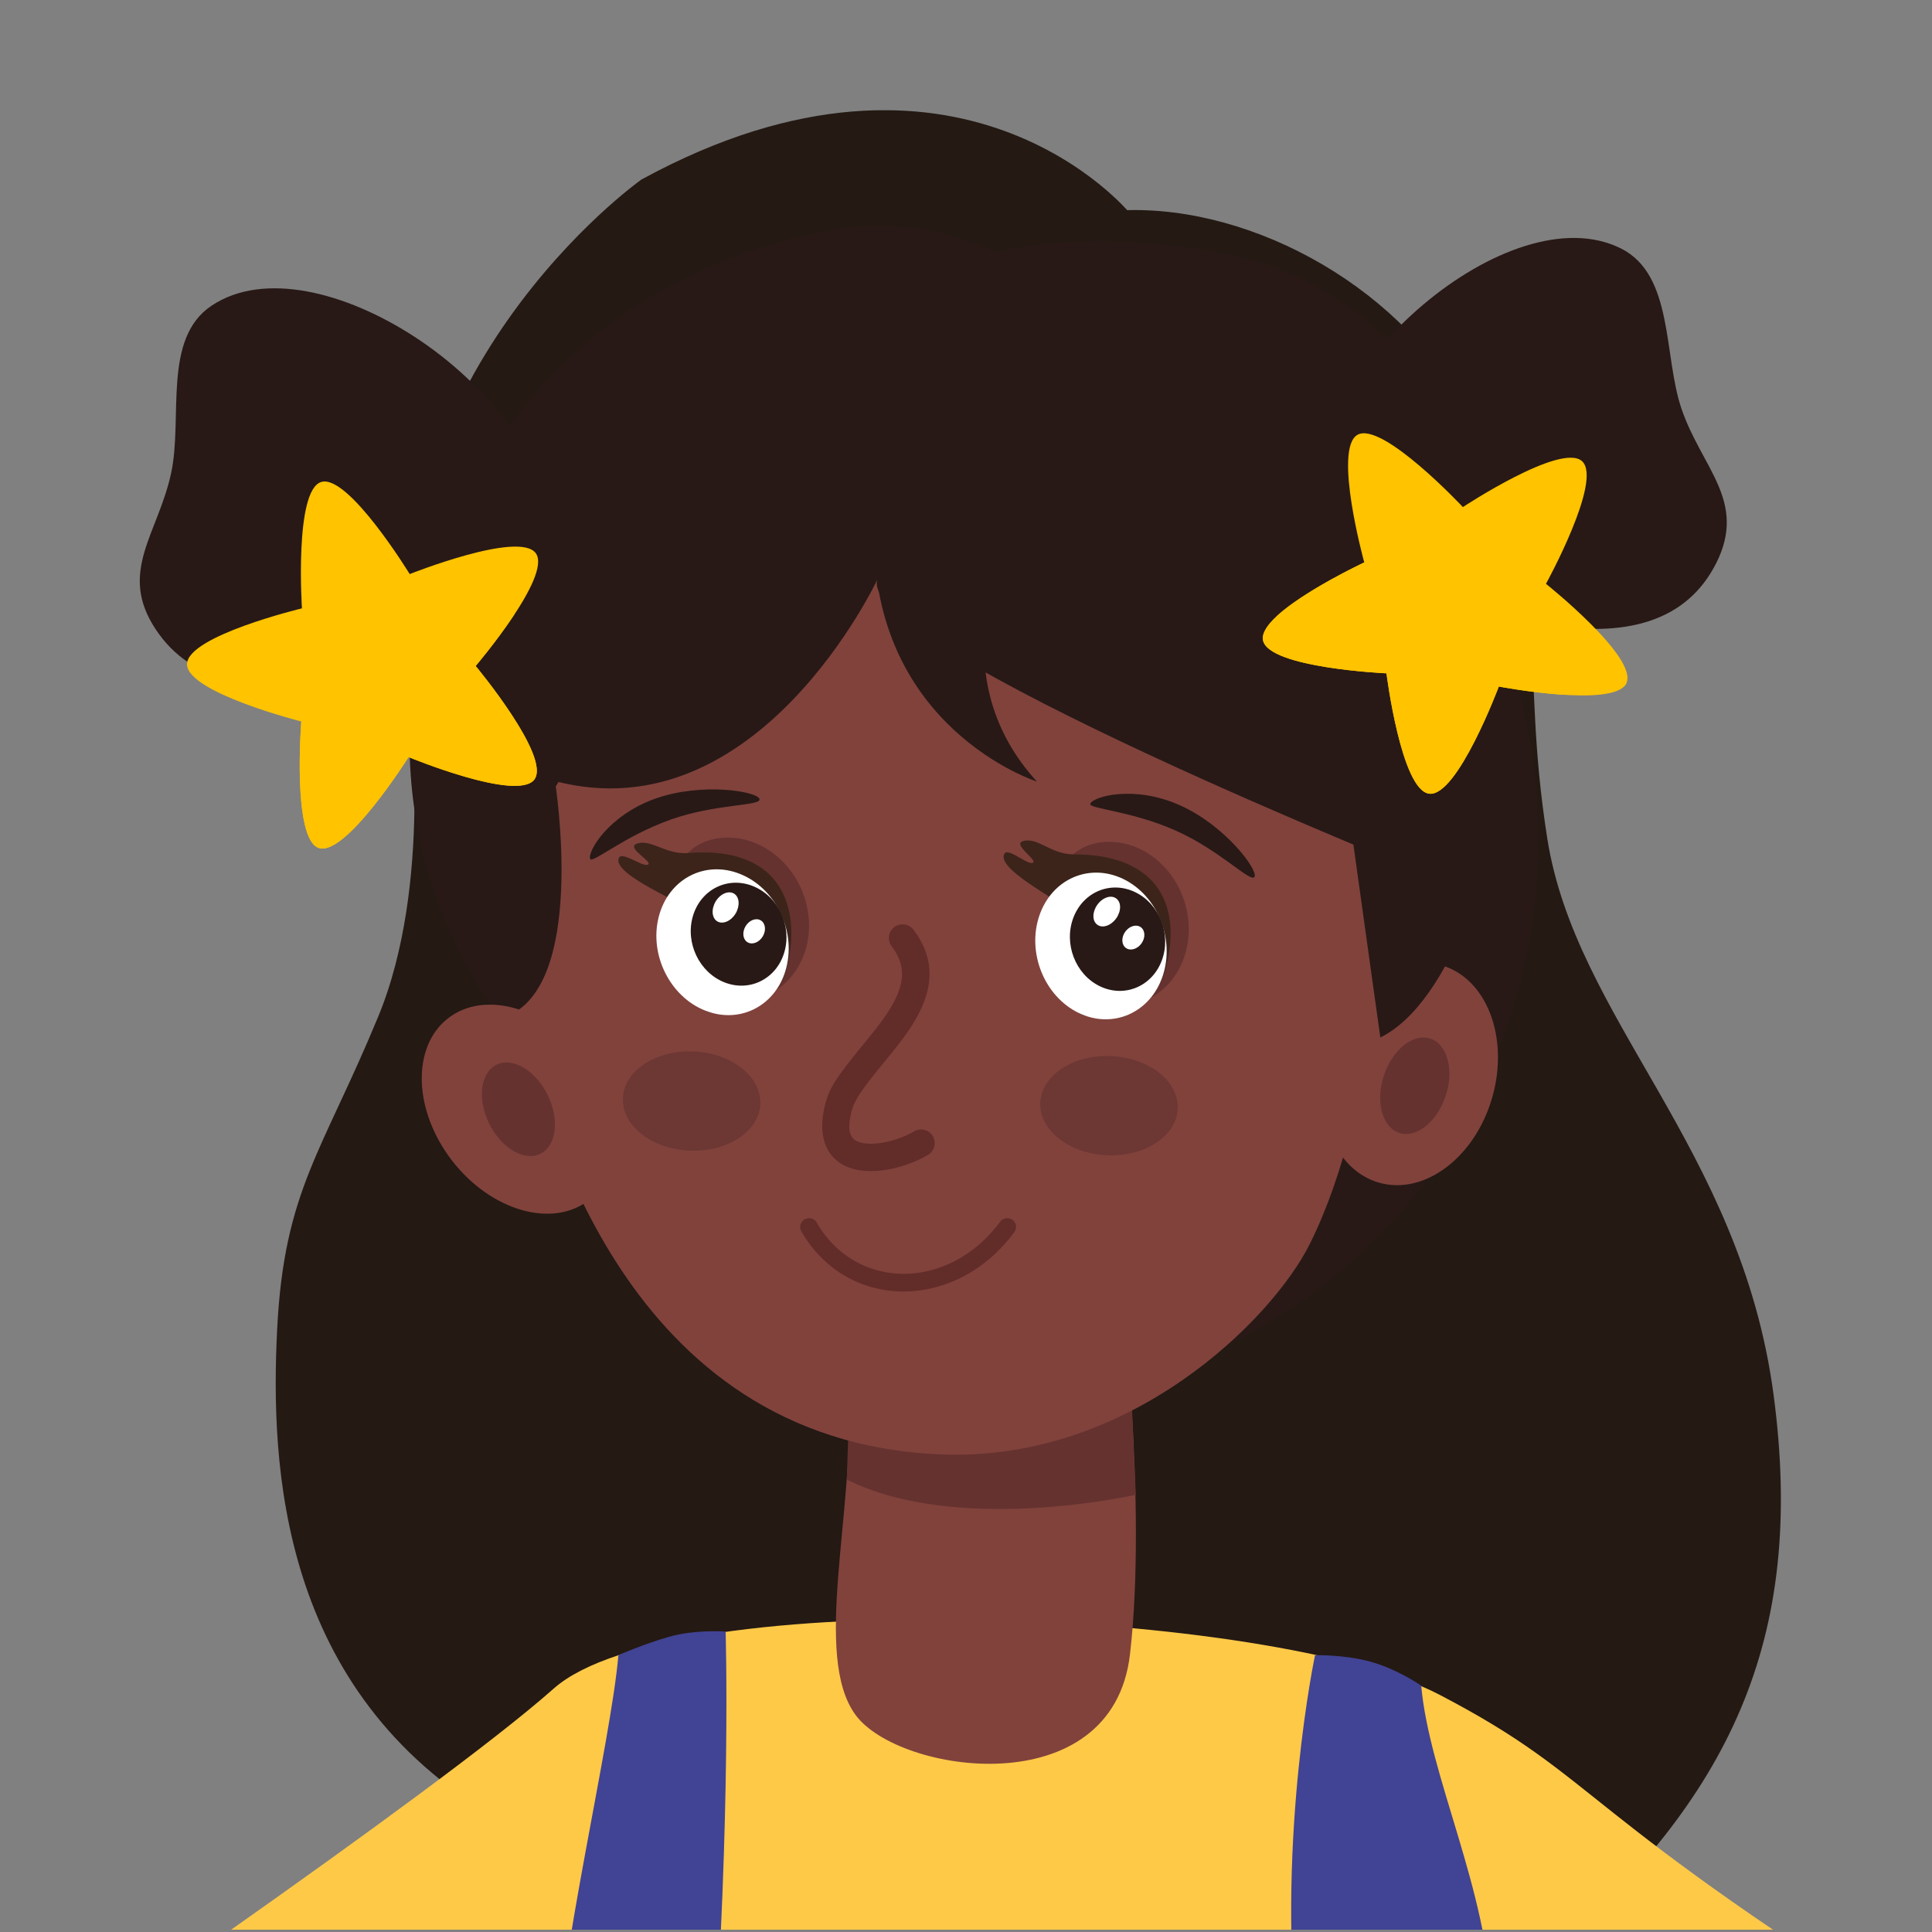
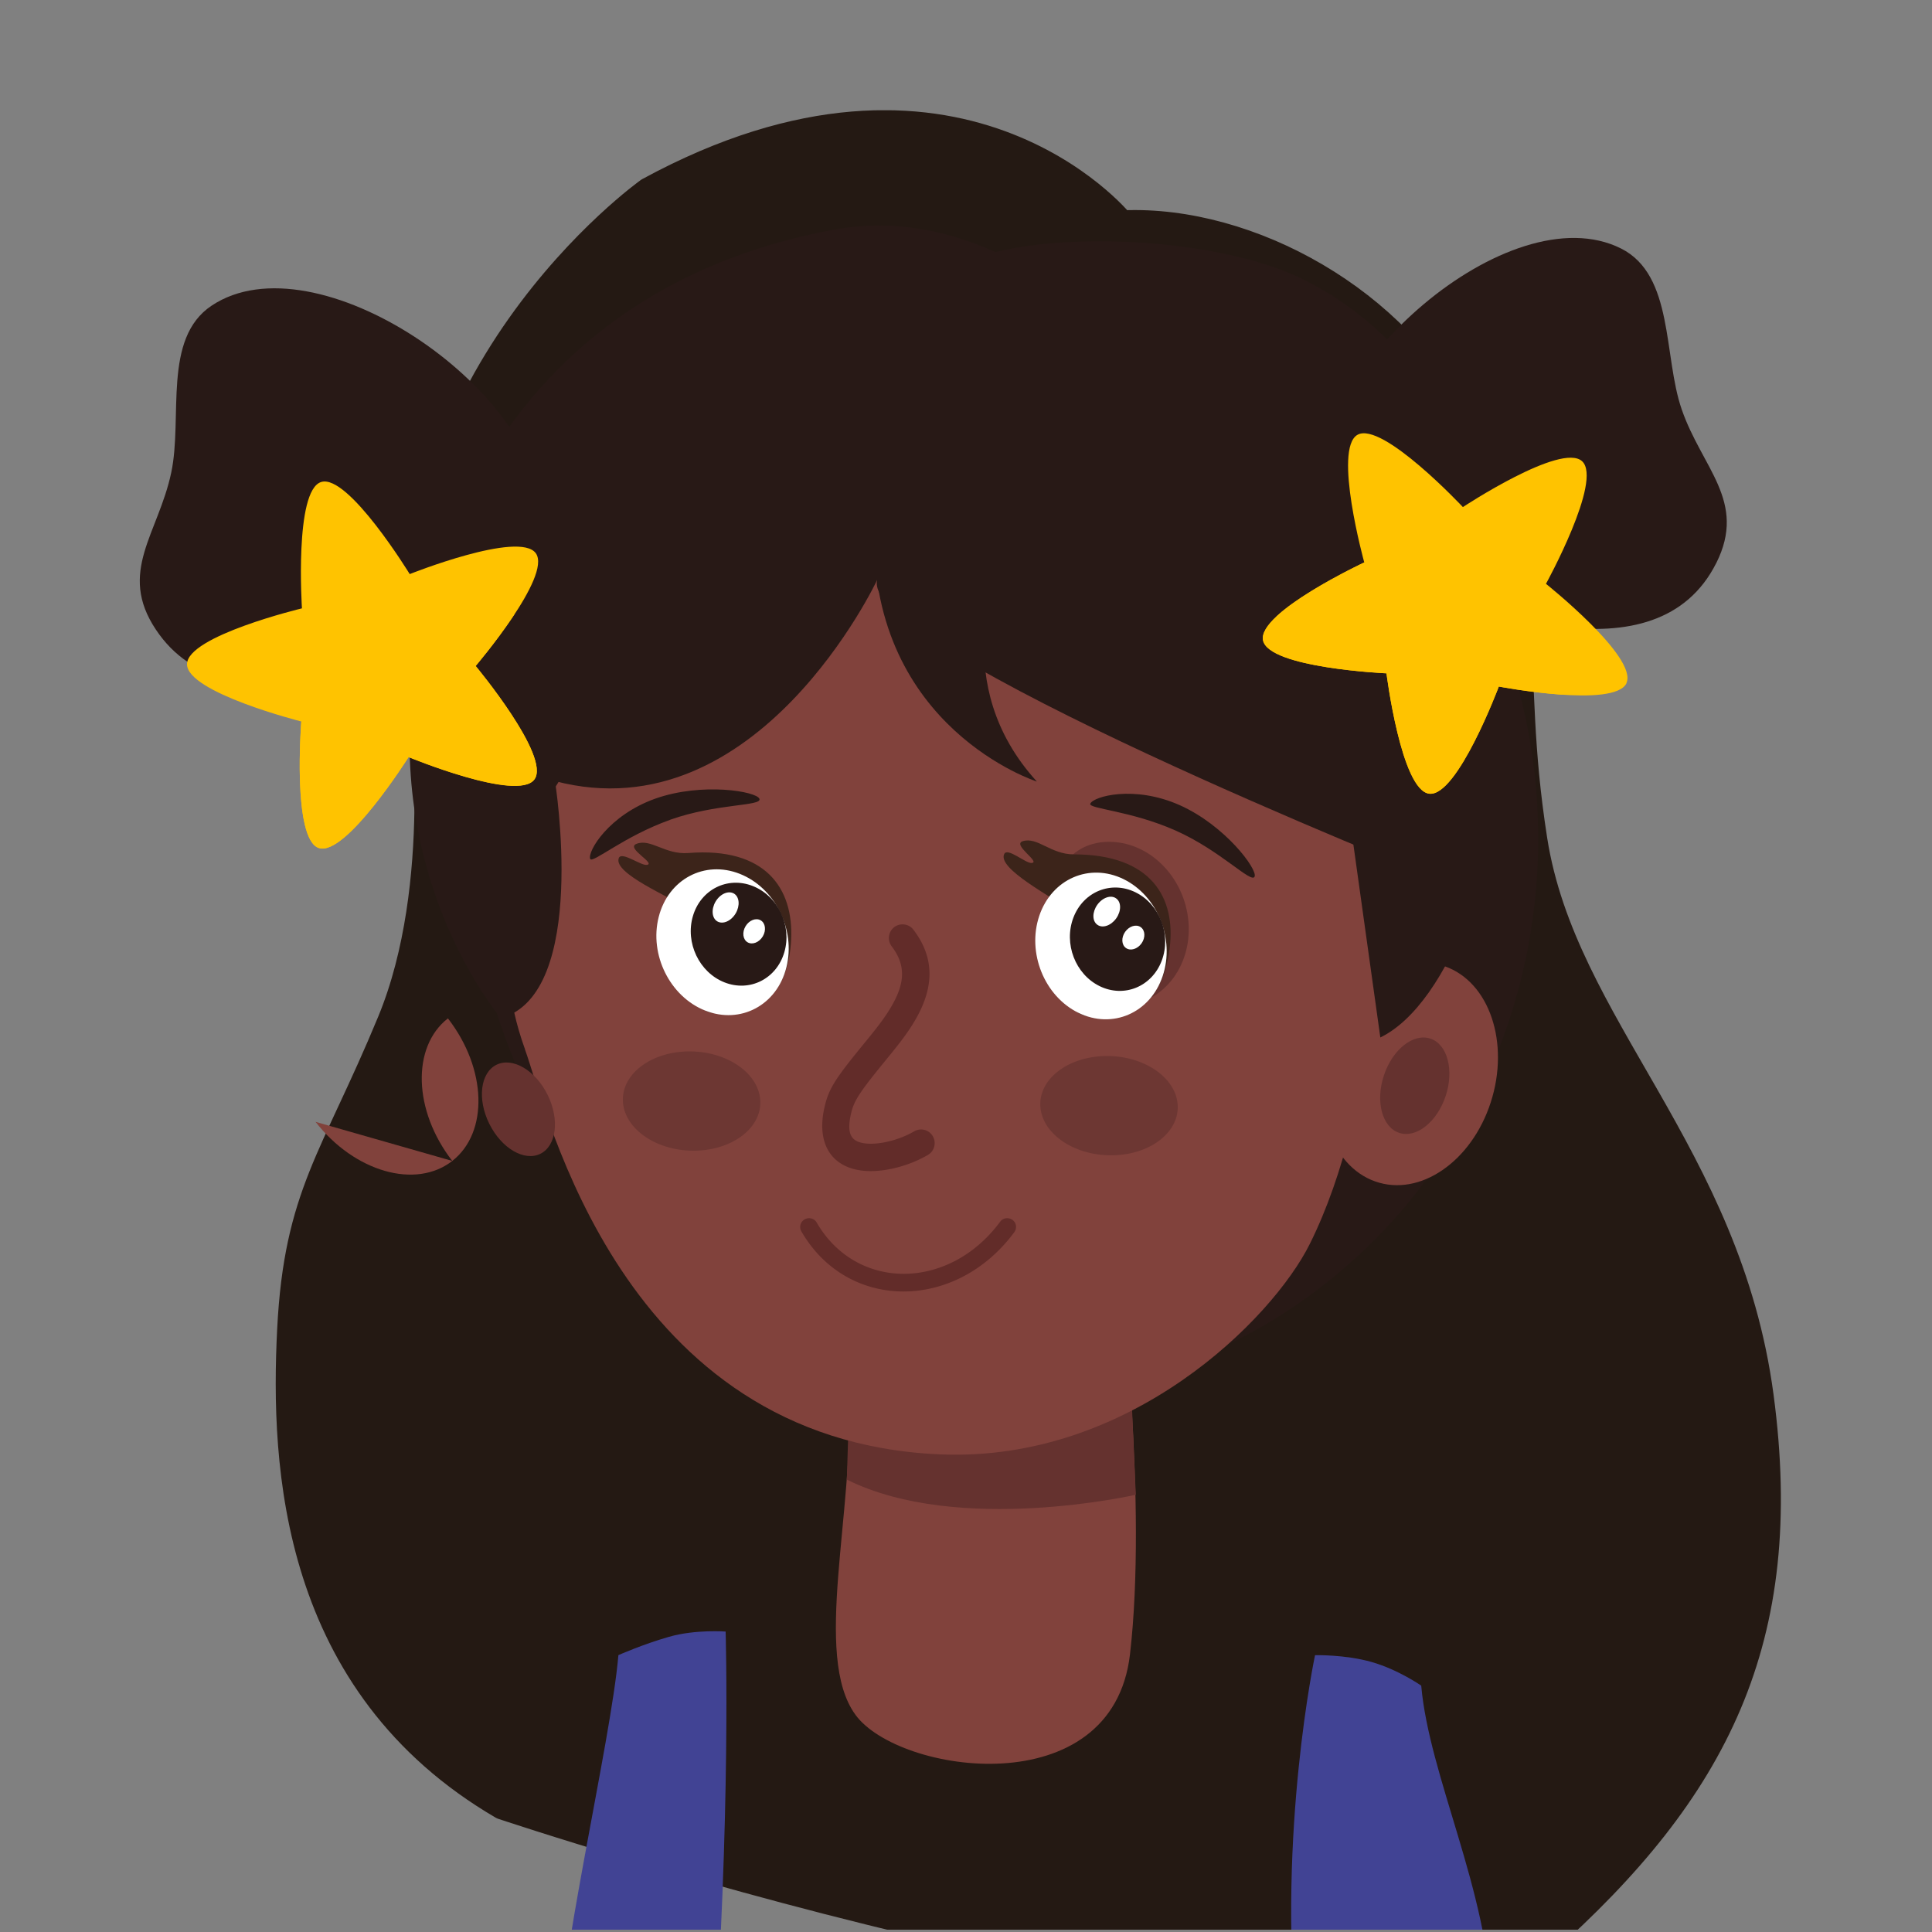
<svg xmlns="http://www.w3.org/2000/svg" width="256" height="256" data-name="Layer 1">
  <rect width="100%" height="100%" fill="#808080" stroke="none" />
  <defs>
    <clipPath id="a">
      <path d="M-.31-.31h256v256h-256z" style="fill:none;stroke-width:0" />
    </clipPath>
    <clipPath id="b">
      <path d="M-24.23 14.61h310.72v769.26H-24.23z" style="fill:none;stroke-width:0" />
    </clipPath>
    <clipPath id="c">
      <path d="M-24.23 14.61h310.72v769.26H-24.23z" style="fill:none;stroke-width:0" />
    </clipPath>
    <clipPath id="d">
      <path d="M335.69-.31h256v256h-256z" style="fill:none;stroke-width:0" />
    </clipPath>
    <clipPath id="e">
      <path d="M194.07 8.91h563.99v770.85H194.07z" style="fill:none;stroke-width:0" />
    </clipPath>
    <clipPath id="f">
      <path d="M194.07 8.92h563.99v770.85H194.07z" style="fill:none;stroke-width:0" />
    </clipPath>
  </defs>
  <g style="clip-path:url(#a)">
    <g style="clip-path:url(#b)">
      <g style="clip-path:url(#c)">
        <path d="M148.82 29.07c16.95-.71 36.93 10.45 44.93 26.96C205 79.25 200 86.81 203.82 111.22s25.67 41.31 29.99 73.73-6 52.56-29.09 73.09c-23.09 20.52-138.38-18.2-138.38-18.2-28.04-16.34-29.32-45.64-28.41-63.68s5.83-22.92 13.29-40.97c7.47-18.04 4.19-42.24 4.19-42.24-5.65-42.66 30.23-68.14 30.23-68.14 41.33-22.5 63.18 4.25 63.18 4.25" style="fill:#241913;stroke-width:0" />
        <path d="M148.82 29.07c16.95-.71 36.93 10.45 44.93 26.96C205 79.25 200 86.81 203.82 111.22s25.67 41.31 29.99 73.73-6 52.56-29.09 73.09c-23.09 20.52-138.38-18.2-138.38-18.2-28.04-16.34-29.32-45.64-28.41-63.68s5.83-22.92 13.29-40.97c7.47-18.04 4.19-42.24 4.19-42.24-5.65-42.66 30.23-68.14 30.23-68.14 41.33-22.5 63.18 4.25 63.18 4.25Z" style="fill:none;stroke:#241913;stroke-linecap:round;stroke-linejoin:round;stroke-width:2.41px" />
-         <path d="M258.3 270.73c-50.33-31.06-45.64-34.74-67.6-46.19-21.97-11.45-101.58-14.79-117.35-.78C57.56 237.78.1 276.87.1 276.87l49.12 42.2 31.2-28.81c6.05 55.95-10.13 119.41-10.13 119.41 45 46.35 124.62-.79 124.62-.79l-11.44-106.5 30.5 16.01 44.33-47.67Z" style="fill:#ffc948;stroke-width:0" />
        <path d="M81.94 219.33c-1.01 11.68-8.03 40.62-8.4 55.11-.12 4.76 5.71 10.39 5.71 10.39l.7 62.02 8.96 4.3c-1.89-23.44-1.21-67.6-1.21-67.6s6.5-5.95 6.72-9.12c2.47-34.27 1.73-58.24 1.73-58.24s-4-.31-7.52.7-6.7 2.43-6.7 2.43M188.32 223.36c1.04 11.93 8.89 27.24 9.27 41.99.11 4.17-7.59 17.66-7.59 17.66l.46 67.18-8.96 4.3c2.26-28.03-1.08-73.69-1.08-73.69s-8.19-7.94-8.62-12.34c-2.52-25.76 2.45-49.14 2.45-49.14s4-.1 7.52.91 6.54 3.12 6.54 3.12" style="fill:#414394;stroke-width:0" />
        <path d="M117.07 163.8c1.38 4.87 1.73 7.07 2.45 10.72 3.64 18.42.62 24.24.62 24.24l29.04-3.59 1.34-25.79s-41.78-35.08-33.44-5.58" style="fill:#65322f;stroke-width:0" />
        <path d="M62.35 110.3c.53-40.72 32.63-73.32 71.69-72.81s70.3 33.93 69.77 74.65-32.63 73.32-71.69 72.81-70.3-33.93-69.77-74.65" style="fill:#281916;stroke-width:0" />
        <path d="M227.41 74.62c4.11-8.19-1.89-12.58-4.58-20.39-2.44-7.06-1.01-17.77-8.03-21.3-14.79-7.42-41.69 16.27-39.93 32.62 1.76 16.34-8.91 1.19 5.88 8.61s38.83 16.06 46.66.45M20.65 83.42c-5.09-7.63.33-12.71 2.04-20.8 1.55-7.31-1.19-17.76 5.35-22.12 13.77-9.18 43.37 11.02 43.64 27.46s8.99.09-4.78 9.27-36.57 20.71-46.25 6.19" style="fill:#281916;stroke-width:0" />
        <path d="M155.1 151.57c-25.31 1.22-39.6.29-39.6.29.98 13.94 11.68 20.67 25.1 18.53 11.71-1.87 14.5-18.82 14.5-18.82" style="fill:#712035;stroke-width:0" />
        <path d="M149.58 151.84c-7.1 11.58-32.71 6.49-32.71 6.49s-.54-1.23-.89-2.84c-.35-1.6-.5-3.58-.5-3.58z" style="fill:#fff;stroke-width:0" />
        <path d="M146.8 167.43c-13.18-6.93-27.34-4.21-27.34-4.21 7.93 10.56 19.07 8.46 24.27 6.27 2.29-.97 3.07-2.06 3.07-2.06" style="fill:#cd302a;stroke-width:0" />
        <path d="M101.76 105.52c-.42-4.11 1.81-7.69 4.97-8.02 3.16-.32 6.07 2.74 6.49 6.85s-1.81 7.69-4.97 8.02c-3.16.32-6.07-2.74-6.49-6.85M155.86 104.37c.9-4.03 4.15-6.73 7.25-6.03s4.89 4.52 3.99 8.55-4.15 6.73-7.25 6.03c-3.1-.69-4.89-4.52-3.99-8.55" style="fill:#120d0c;stroke-width:0" />
        <path d="M86.76 88.34c-.97-1.45 2.37-5.4 7.46-8.83 5.1-3.43 10.01-5.04 10.99-3.59.97 1.45-2.37 5.4-7.46 8.83s-10.01 5.04-10.99 3.59M156.5 77.04c.61-1.63 5.77-1.22 11.52.92 5.76 2.14 9.93 5.2 9.32 6.83s-5.77 1.22-11.52-.92c-5.76-2.14-9.93-5.2-9.32-6.83" style="fill:#281916;stroke-width:0" />
        <path d="M131.41 105.68s-.66 9.22 3.33 13.61c4.01 4.43 18.66 7.8 13.23 15.26-.96 1.32-4.33 3.71-9.33 2.39" style="fill:none;stroke:#65322f;stroke-linecap:round;stroke-linejoin:round;stroke-width:4.2px" />
        <path d="M176.17 138.53c2.55-7.87 9.4-12.56 15.3-10.48s8.61 10.15 6.06 18.02-9.4 12.56-15.3 10.48-8.61-10.15-6.06-18.02M112.46 184.76c.81 15.46-4.83 34.64.9 42.47 5.73 7.84 34.05 11.99 36.37-8.03 2.32-20.01-1.26-49.72-1.26-49.72z" style="fill:#81423c;stroke-width:0" />
        <path d="M112.22 196.06c14.84 7.38 38.29 2 38.29 2-.45-7.9-.53-15.56-1.08-20.13-.7-5.81-1.83-7.47-1.83-7.47l-34.99 12.59-.4 13.02Z" style="fill:#65322f;stroke-width:0" />
        <path d="M69.56 139.02c-4.75-13.08-2.05-26.62 6.21-38 7.09-9.76 25.68-27.95 40.48-30.03 38.69-5.43 61.21 24.92 62.64 28.84 6 16.52 3.71 46.85-5.34 65.01-4.93 9.9-23.8 28.97-49.03 27.87-42.24-1.83-51.98-45.46-54.97-53.69" style="fill:#81423c;stroke-width:0" />
        <path d="M66.38 134.91c11.7-3.21 7.16-31.41 7.16-31.41 26.92 7.06 42.72-26.72 42.72-26.72-2.93 8.97 73.75 39.52 73.75 39.52l-9.46-26.46s-30.8-66.77-70.22-59.38S56.22 68.7 54.43 93.8c-1.8 25.09 11.95 41.12 11.95 41.12" style="fill:#281916;stroke-width:0" />
-         <path d="M59.93 153.83c-5.16-6.65-5.42-15.1-.58-18.89s12.95-1.46 18.12 5.18c5.16 6.65 5.42 15.1.58 18.89-4.84 3.78-12.95 1.46-18.12-5.18" style="fill:#81423c;stroke-width:0" />
+         <path d="M59.93 153.83c-5.16-6.65-5.42-15.1-.58-18.89c5.16 6.65 5.42 15.1.58 18.89-4.84 3.78-12.95 1.46-18.12-5.18" style="fill:#81423c;stroke-width:0" />
        <path d="M182.9 137.47c18.24-8.87 30.27-79.79-9.87-100.28-15.05-7.68-48.11-6.58-48.5 1.34-.65 13.21 52.27 55.26 52.27 55.26z" style="fill:#281916;stroke-width:0" />
        <path d="M139.13 122.03c-.23-6.01 2.58-10.61 8.05-10.48s10.09 5.1 10.33 11.11c.23 6.01-4.01 10.77-9.48 10.64s-8.67-5.27-8.9-11.27" style="fill:#65322f;stroke-width:0" />
        <path d="M141.36 120.4c-1.85-1.56-9.22-5.26-8.3-7.23.43-.94 2.84 1.26 3.65 1.18 1.21-.12-2.66-2.43-1.18-2.89 1.95-.6 3.68 1.75 6.77 1.75 10.31 0 13.54 5.79 12.68 12.48-.78 6.06-3.91 9.65-10.44 9.01-6.52-.64 2.5-9.51-3.18-14.3" style="fill:#3c241a;stroke-width:0" />
        <path d="M137.71 121.35c1.65-4.89 6.65-7.07 11.17-4.86 4.51 2.21 6.83 7.96 5.18 12.85s-6.65 7.07-11.17 4.86c-4.51-2.21-6.83-7.96-5.18-12.85" style="fill:#fff;stroke-width:0" />
        <path d="M150.45 118.23c3.23 1.58 4.79 5.64 3.48 9.08s-4.99 4.94-8.22 3.36-4.79-5.64-3.48-9.08 4.99-4.94 8.22-3.36" style="fill:#281916;stroke-width:0" />
        <path d="M145.39 119.9c.69-.97 1.81-1.36 2.5-.86.7.49.7 1.67.02 2.64-.69.97-1.81 1.36-2.5.86-.7-.49-.7-1.67-.02-2.64M149.09 123.47c.54-.76 1.46-1.04 2.06-.62s.65 1.38.11 2.15c-.54.76-1.46 1.04-2.06.62s-.65-1.38-.11-2.15" style="fill:#fff;stroke-width:0" />
-         <path d="M88.75 122.08c-.71-5.97 1.74-10.78 7.2-11.08s10.46 4.29 11.17 10.26-3.15 11.05-8.61 11.36c-5.46.3-9.06-4.57-9.76-10.53" style="fill:#65322f;stroke-width:0" />
        <path d="M90.84 120.27c-1.96-1.41-9.6-4.52-8.85-6.56.36-.97 2.93 1.03 3.74.89 1.19-.21-2.84-2.21-1.41-2.78 1.89-.76 3.81 1.45 6.88 1.21 10.27-.82 13.96 4.71 13.63 11.45-.3 6.1-3.14 9.93-9.69 9.8s1.74-9.68-4.3-14.01" style="fill:#3c241a;stroke-width:0" />
        <path d="M87.28 121.51c1.26-5.01 6.08-7.57 10.75-5.72 4.67 1.84 7.44 7.4 6.17 12.4-1.26 5.01-6.08 7.57-10.75 5.72-4.67-1.84-7.44-7.4-6.17-12.4" style="fill:#fff;stroke-width:0" />
        <path d="M99.74 117.4c3.35 1.32 5.22 5.25 4.19 8.77-1.03 3.53-4.58 5.32-7.93 4s-5.22-5.25-4.19-8.77c1.03-3.53 4.58-5.32 7.93-4" style="fill:#281916;stroke-width:0" />
        <path d="M94.82 119.46c.61-1.02 1.69-1.49 2.43-1.06.73.43.83 1.61.23 2.63-.61 1.02-1.69 1.49-2.43 1.06-.73-.43-.83-1.61-.23-2.63M98.79 122.73c.48-.8 1.38-1.15 2.01-.78s.75 1.33.27 2.13-1.38 1.15-2.01.78-.75-1.33-.27-2.13" style="fill:#fff;stroke-width:0" />
        <path d="M155.75 110.04c5.96 2.64 10.06 7.08 10.49 6.12s-3.93-6.81-9.94-9.48-11.4-1.16-11.83-.19c-.31.68 5.32.91 11.28 3.55M88.8 108.62c6.14-2.18 12.19-1.78 11.83-2.77s-7.59-2.22-13.79-.03c-6.19 2.2-9 6.99-8.64 7.98.25.7 4.46-2.99 10.6-5.17" style="fill:#281916;stroke-width:0" />
        <path d="M82.55 146.12c-.32-3.63 3.49-6.68 8.51-6.8 5.02-.13 9.35 2.72 9.67 6.35s-3.49 6.67-8.51 6.8-9.35-2.72-9.67-6.35M137.86 146.73c-.32-3.63 3.49-6.67 8.51-6.8s9.35 2.72 9.67 6.35-3.49 6.68-8.51 6.8c-5.02.13-9.35-2.72-9.67-6.35" style="fill:#6d3733;stroke-width:0" />
        <path d="M72.56 145.07c1.61 3.26 1.18 6.75-.95 7.81-2.14 1.06-5.17-.73-6.78-3.98-1.61-3.26-1.18-6.75.95-7.81 2.14-1.06 5.17.73 6.78 3.98M183.37 142.51c1.14-3.45 3.9-5.64 6.16-4.89s3.17 4.15 2.03 7.6-3.9 5.64-6.16 4.89-3.17-4.15-2.03-7.6" style="fill:#65322f;stroke-width:0" />
        <path d="M133.29 161.43c-.3.04-.57.19-.76.45-6.8 9.19-19.06 9.19-24.31.12-.32-.56-1.05-.75-1.61-.42a1.15 1.15 0 0 0-.42 1.59c6.13 10.6 20.45 10.59 28.21.1.38-.52.28-1.24-.23-1.62-.26-.19-.58-.26-.88-.22M119.84 122.5c-.46-.06-.95.05-1.35.35-.79.61-.94 1.74-.34 2.54 1.89 2.48 1.78 4.86-.03 7.96-.78 1.34-1.72 2.6-3.48 4.74-3.78 4.62-4.75 6-5.33 8.37-1.19 4.8.65 7.96 4.56 8.6 2.75.45 6.39-.45 9.09-2.03.86-.5 1.14-1.62.64-2.48s-1.6-1.14-2.47-.64c-2.03 1.19-4.85 1.87-6.68 1.57-1.73-.28-2.33-1.32-1.63-4.15.4-1.6 1.29-2.87 4.63-6.95 1.87-2.28 2.9-3.64 3.81-5.2 2.49-4.26 2.66-8.21-.23-11.99-.3-.4-.73-.63-1.19-.69" style="fill:#622c29;stroke-width:0" />
        <path d="M115.81 70.44c-.33 26.1 21.58 33.12 21.58 33.12-11.88-13.05-5.02-27.94-5.02-27.94l-16.56-5.19Z" style="fill:#281916;stroke-width:0" />
        <path d="M215.53 90.51c-1.57 3.4-16.93.46-16.93.46s-5.49 14.64-9.22 14.2c-3.72-.44-5.67-15.95-5.67-15.95s-15.62-.7-16.36-4.38c-.73-3.67 13.42-10.32 13.42-10.32s-4.16-15.08-.89-16.91 13.96 9.58 13.96 9.58 13.05-8.62 15.8-6.07c2.75 2.54-4.79 16.24-4.79 16.24s12.23 9.75 10.66 13.15" style="fill:#ffc300;stroke-width:0" />
        <path d="M169.15 81.68c-1.22 1.14-1.97 2.24-1.79 3.16.73 3.67 16.36 4.38 16.36 4.38s1.95 15.51 5.67 15.95 9.21-14.2 9.21-14.2 4.23.8 8.48 1.08c-1.35-1.72-2.84-3.4-4.48-5.01-6.78-6.68-14.65-10.96-21.9-12.48-.17.08-7.93 3.73-11.56 7.11M71 73.31c2.18 3.04-7.97 14.94-7.97 14.94s10.01 12.02 7.78 15.04c-2.22 3.02-16.67-2.97-16.67-2.97s-8.34 13.23-11.89 12.05c-3.56-1.18-2.33-16.77-2.33-16.77s-15.16-3.84-15.14-7.59 15.23-7.4 15.23-7.4S38.98 65 42.55 63.87c3.57-1.14 11.74 12.2 11.74 12.2s14.52-5.8 16.71-2.76" style="fill:#ffc300;stroke-width:0" />
        <path d="M40.38 109.24c.39 1.63.97 2.83 1.86 3.12 3.56 1.18 11.9-12.05 11.9-12.05s14.45 5.98 16.67 2.96-7.79-15.03-7.79-15.03 2.79-3.28 5.14-6.84c-2.16.32-4.36.79-6.57 1.41-9.16 2.58-16.77 7.31-21.67 12.86-.01.19-.68 8.74.46 13.57" style="fill:#ffc300;stroke-width:0" />
      </g>
    </g>
  </g>
  <g style="clip-path:url(#d)">
    <g style="clip-path:url(#e)">
      <g style="clip-path:url(#f)">
        <path d="M420.23 265.3c-67.76-14.14-71.37-63.52-71.37-63.52-1.59-24.76-9.27-28.31-9.27-28.31-5.26-2.33-4.26 10.59-4.26 10.59-71.87-84.04-141.26-45.45-141.26-45.45l5.42 3.77c41.86 16.54 23.02 52.94 23.02 52.94 39.74 25.28 26.64 62.47 26.64 62.47 59.39-9.97 45.2 27.64 45.2 27.64 58.8-15.94 58.29 25.65 58.29 25.65 60.05-11.48 82.16 12.78 82.16 12.78l-14.56-58.56Z" style="fill:#ffc948;stroke-width:0" />
        <path d="M248.03 130.68c24.89 3.32 55.86 16.62 87.3 53.39 0 0-1-12.92 4.27-10.59 0 0 7.67 3.56 9.26 28.31 0 0 3.61 49.39 71.37 63.53l14.57 58.56s-13.39-14.52-47.35-15.72c-23.61-65.56-53.94-65.72-53.94-65.72-4.4-32.88-26.11-28.56-26.11-28.56 11-16.24-7.9-24.34-7.9-24.34l18.12 1.64c-34.93-41.33-81.58-42.44-103.39-40.27-3.8-3.14-8.53-6.07-14.73-8.52l-4.42-3.07v-1.18c2.86-1.49 23.24-11.43 52.95-7.46" style="fill:#fc877a;stroke-width:0" />
        <path d="M248.03 130.68c24.89 3.32 55.86 16.62 87.3 53.39 0 0-1-12.92 4.27-10.59 0 0 7.67 3.56 9.26 28.31 0 0 3.61 49.39 71.37 63.53l3.24 13.02c-72-18.76-86.16-77.52-86.16-77.52-41.5 24.9-64.49 44.14-76.37 55.62-3.59.25-7.42.65-11.77 1.38 0 0 .57-1.97 1.13-4.88 24.91-23.59 80.13-55.53 80.12-55.53-54.22-7.13-87.66-2.45-103.39 1.13-1.46-1.07-2.87-2.15-4.5-3.19 0 0 .41-.91.95-2.25 26.99-9.25 104.56-5.42 104.56-5.42-63.35-55.68-106.27-51.34-125.98-44.1-.88-.39-1.63-.82-2.56-1.19l-5.43-3.76s21.96-12.23 53.96-7.96" style="fill:#f37263;stroke-width:0" />
      </g>
    </g>
  </g>
</svg>